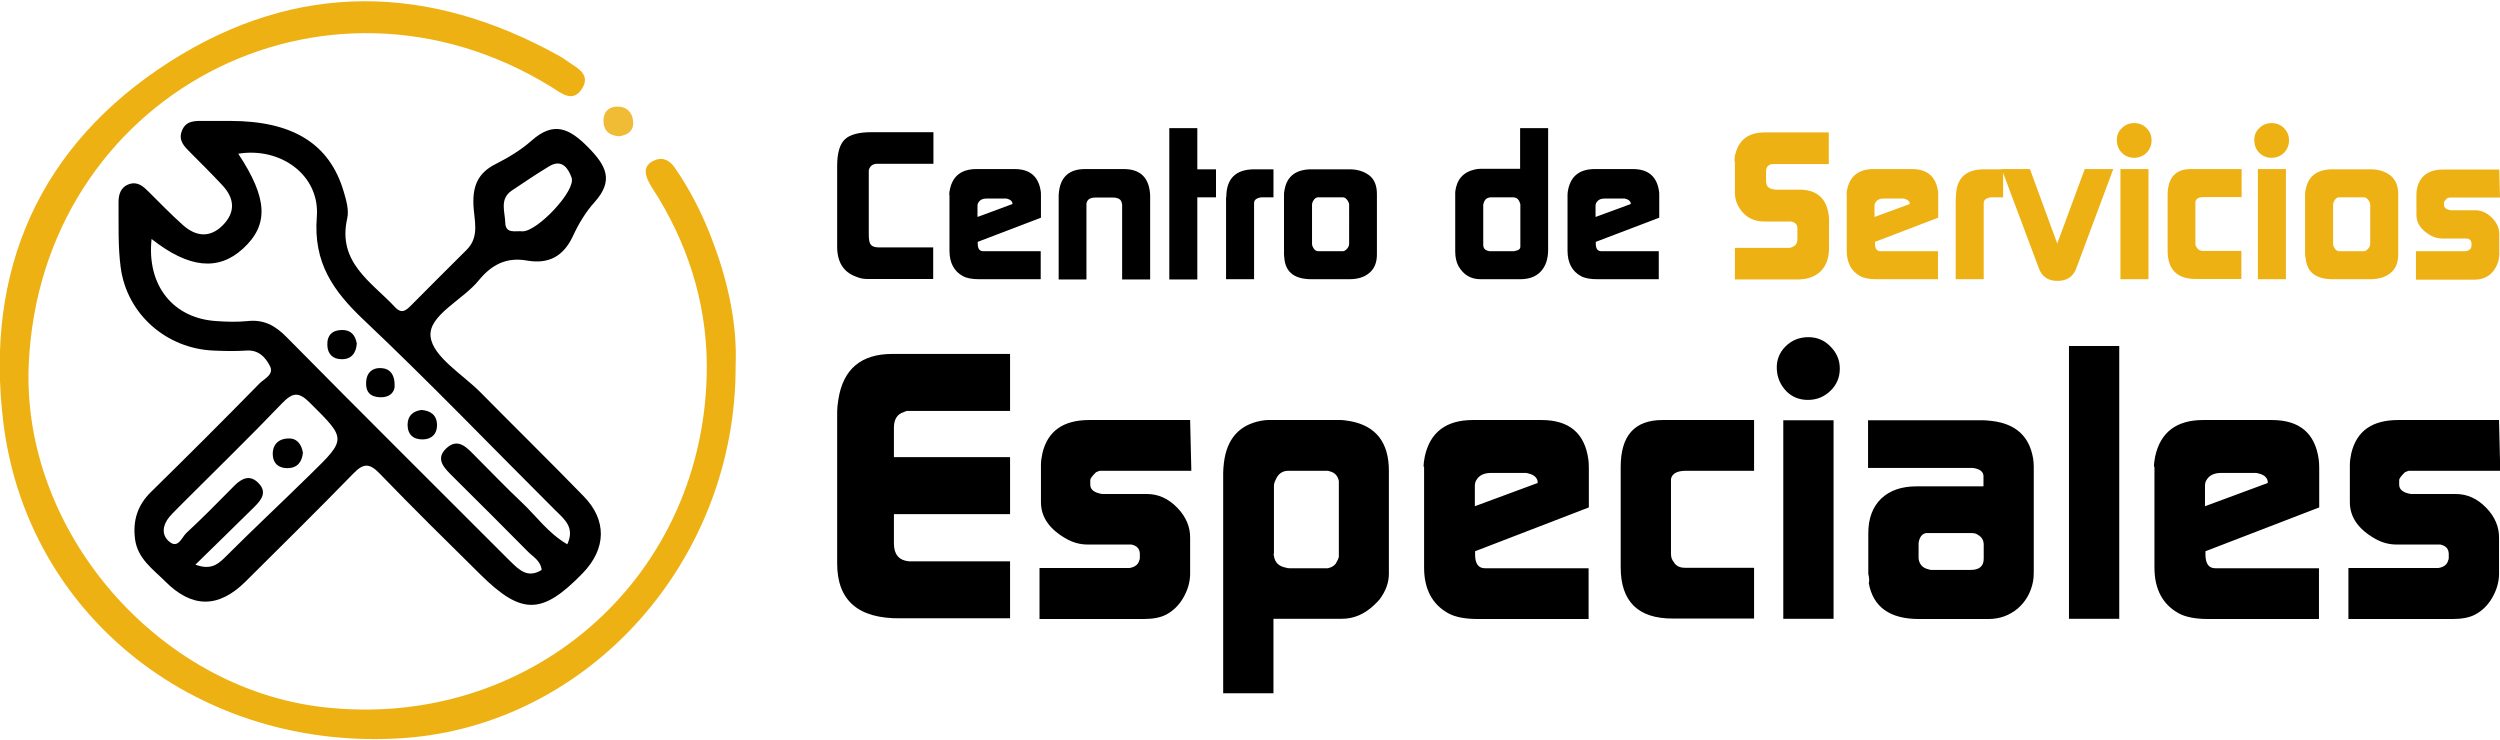
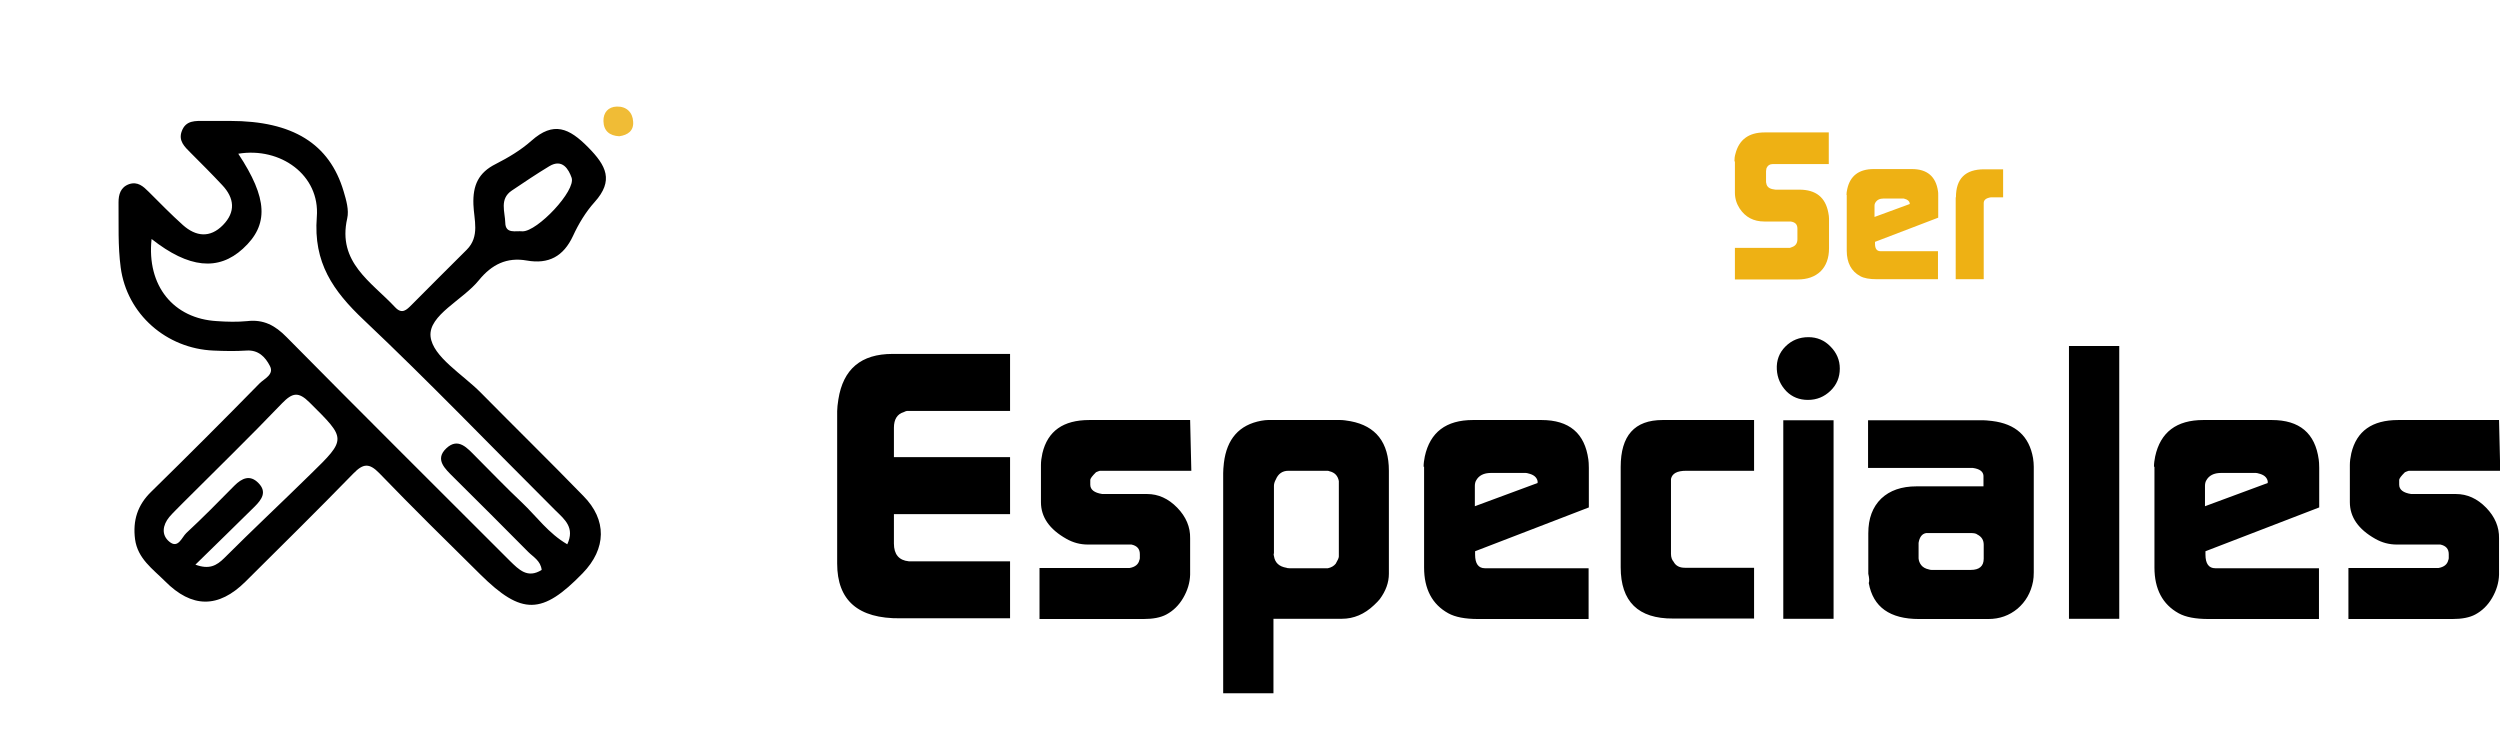
<svg xmlns="http://www.w3.org/2000/svg" version="1.1" id="Capa_1" x="0" y="0" viewBox="0 0 1044 309" style="enable-background:new 0 0 1044 309" xml:space="preserve">
  <style>.st0{fill:#eeb114}</style>
-   <path class="st0" d="M307.2 152.6c.3 81.7-61.4 150.1-138.4 155.6-84.8 6-157.3-50-167.4-131.7-7.9-63.8 15.1-116 69.6-150.8C123.9-8 179.1-7 233.8 23.5c1.2.7 2.4 1.5 3.5 2.3 4 2.7 9.5 5.4 5.7 11.3s-8.5 1.9-12.6-.7C135.1-22.5 16.9 40.2 12 152.2c-3 69.2 53.5 135.1 122.9 143.1 85.3 9.8 157.8-52.3 160.2-138 .8-26.7-6.3-51.8-20.2-74.8-1.3-2.1-2.7-4.1-3.8-6.2-1.8-3.4-2.5-6.9 1.5-9 3.6-1.9 6.7-.8 9.1 2.6 6.8 9.8 12.1 20.4 16.2 31.6 6.4 17 10 34.7 9.3 51.1z" />
  <path d="M258.6 56.9c-4-.2-6.5-2.2-6.6-6.3-.1-3.6 2-6 5.6-6.1 4-.1 6.6 2.4 6.8 6.3.3 3.8-2.2 5.6-5.8 6.1z" style="fill:#f0bc36" />
  <path d="M200.8 164c-7.6-7.7-20.1-15-21-23.5-.9-8.9 13.5-15.2 20.2-23.5 5.3-6.5 11.6-9.7 20-8.2 9.1 1.6 15.3-1.7 19.3-10.3 2.3-5 5.3-10 9-14.1 8.1-9 4.9-15.2-2.7-22.9-7.9-8-14.4-11-23.7-2.7-4.4 3.9-9.6 7-14.9 9.7-7.2 3.6-9.6 8.9-9.3 16.9.2 6.3 2.8 13.3-2.8 18.9-7.7 7.6-15.3 15.3-23 23-2.1 2.1-4 4.1-6.9 1-9.9-10.6-24.2-18.7-20-37.1.8-3.5-.4-7.6-1.5-11.3-5.9-19.9-21.3-29.4-47.4-29.4H85.6c-3.9 0-8-.4-9.7 4.3-1.5 4 1.2 6.5 3.7 9 4.4 4.4 8.9 8.9 13.2 13.5 5.1 5.4 5.7 11.2.3 16.7s-11.3 4.8-16.7 0c-4.9-4.4-9.6-9.2-14.3-13.9-2.3-2.3-4.6-4.4-8.2-3.2-3.6 1.3-4.4 4.4-4.4 7.6.1 9.1-.3 18.2.9 27.2 2.6 19.5 19.1 33.9 38.8 34.7 4.5.2 9.1.3 13.6 0 5.1-.4 8 2.7 9.9 6.4 1.9 3.6-2.3 5.3-4.3 7.3-14.9 15.2-30 30.3-45.2 45.2-5.8 5.6-7.8 12.1-6.8 19.9 1.1 8.1 7.4 12.4 12.5 17.5 11.2 11.3 22.3 11.4 33.6.2 15.1-15 30.3-30 45.1-45.2 4.1-4.2 6.6-4.4 10.8-.1 13.8 14.3 28 28.3 42.2 42.3 17.3 17.1 25.8 16.9 42.7-.5 10-10.3 10.2-22.3.3-32.3-14.1-14.5-28.6-28.7-42.8-43.1zm12.9-84.4c5.2-3.5 10.4-7 15.7-10.2 5.5-3.3 8.1 1.4 9.3 4.8 1.9 5.4-14.3 22.5-20.5 22.4-2.9-.3-7.1 1.2-7.2-3.6-.1-4.5-2.5-9.9 2.7-13.4zm-84.1 118.5c-11.9 11.7-24.1 23.1-35.9 34.9-3.3 3.3-6.4 4.9-12.1 2.8 8.9-8.7 16.9-16.5 24.8-24.3 2.9-2.9 5.2-6.1 1.5-9.8-3.5-3.6-6.9-2-10 1.1-6.6 6.7-13.2 13.4-20.1 19.8-1.9 1.8-3.4 6.7-7.1 3.6-3.4-2.8-2.8-6.9 0-10.3 1.8-2.1 3.9-4 5.8-6 13.8-13.8 27.8-27.4 41.3-41.5 4.3-4.4 6.8-5 11.5-.3 15.3 15.2 15.6 15.1.3 30zm107.3 29.2c-7.8-4.5-12.8-11.6-18.9-17.4-6.6-6.2-12.9-12.8-19.3-19.2-3.5-3.5-7.3-8.2-12.3-3.5-5 4.7-.5 8.6 3.1 12.2 10.4 10.3 20.8 20.7 31.1 31.1 2.1 2.1 5.2 3.7 5.6 7.5-5.9 3.7-9.5-.1-13.3-3.8-31.1-31.1-62.3-62.1-93.2-93.4-4.8-4.9-9.6-7.5-16.5-6.7-4.1.4-8.4.3-12.6 0-18.1-1-29.4-14.7-27.3-34.3 15.6 12.3 27.9 13.4 38.1 4.1 11-10 10.4-21.1-1.9-39.7 17.6-2.9 34.2 8.9 32.8 26.4-1.5 19.1 6.8 30.9 19.6 43 27.4 25.9 53.5 53.1 80.2 79.7 3.8 3.7 8 7.1 4.8 14z" />
-   <path d="M149 143.5c-.3 4-2.3 6.6-6.4 6.5-3.5 0-5.8-2.1-5.9-5.8-.2-4.2 2.1-6.4 6.2-6.4 3.6 0 5.5 2.1 6.1 5.7zM176 171.2c3.9.3 6.5 2.2 6.5 6.4 0 3.6-2.2 5.8-5.8 5.9-4.1.1-6.5-2-6.5-6.2.1-3.7 2.2-5.6 5.8-6.1zM164.8 161.6c-.3 2.5-2.3 4.4-6 4.3-4.2-.1-6.2-2.3-5.9-6.5.2-3.7 2.5-5.8 6-5.7 3.8.1 6.1 2.5 5.9 7.9zM126.5 189.1c-.4 3.8-2.3 6.4-6.5 6.4-3.7 0-6-2-6.1-5.7-.1-4.2 2.5-6.6 6.4-6.7 3.5-.2 5.6 2.2 6.2 6zM349.6 103V69.2c0-5.3 1.1-9 3.2-11s5.8-3 11.2-3h25.8v13.2h-23.9c-1.7.2-2.7 1.1-3.1 2.7v26.8c0 1.9.2 3.2.6 3.9.6 1 1.7 1.5 3.3 1.5h23v13.2H362c-1.5 0-3-.3-4.6-1-5.2-1.9-7.8-6.1-7.8-12.5zM396.4 81.4c0-.8.1-1.5.3-2.4 1.2-5.6 4.9-8.4 11.1-8.4h15.9c6.4 0 10 3.1 10.9 9.2.1.4.1 1 .1 1.9v9.2L408.3 101v.8c0 2.1.8 3.1 2.3 3.1h24v11.7H409c-3 0-5.3-.4-6.9-1.3-3.7-2-5.6-5.6-5.6-10.6V81.4zm26.4 3.8v-.4c-.2-.9-1-1.5-2.2-1.8-.2-.1-.4-.1-.6-.1h-8c-1.7 0-2.8.6-3.5 1.8-.2.3-.3.7-.3 1.2v4.7l14.6-5.4zM442.1 116.6v-35c0-.6.1-1.3.2-2.1.9-5.9 4.5-8.9 10.8-8.9h16.2c6.3 0 9.9 3 10.8 8.9.1.8.2 1.5.2 2.1v35.1h-11.7v-31c0-.3 0-.5-.1-.7-.2-1.7-1.5-2.5-3.8-2.5h-7.2c-2.3 0-3.5.8-3.8 2.5v31.7h-11.6zM488.3 116.6V53.5H500v17.2h7.8v11.7H500v34.3h-11.7zM512.1 82.4c0-7.8 3.9-11.7 11.8-11.7h7.9v11.7h-5.1c-2 .3-3 1.1-3 2.4v31.8H512V82.4zM536.2 106.3V81c0-.5.1-1.2.3-2.1 1.1-5.5 4.9-8.2 11.3-8.2h15.7c3.4 0 6.2.9 8.4 2.6C574 75 575 77.6 575 81v25.3c0 3.4-1.1 6-3.2 7.7-2.1 1.8-4.9 2.6-8.4 2.6h-15.7c-6.8 0-10.6-2.7-11.3-8.2l-.2-2.1zm14.3-1.4h10.3c.6 0 1.2-.4 1.8-1.1.6-.7.8-1.4.8-2.1V85.5c0-.6-.3-1.3-.8-2-.6-.7-1.1-1.1-1.8-1.1h-10.3c-.7 0-1.3.3-1.8 1s-.8 1.4-.8 2.1v16.3c0 .7.3 1.4.8 2.1.5.7 1.1 1 1.8 1zM607.7 105.1v-25c.6-5.1 3.3-8.2 8.1-9.3.8-.2 1.6-.3 2.3-.3h16.7v-17h11.7v50.8c0 3.8-1 6.8-3 9s-4.9 3.3-8.7 3.3h-16.5c-4.1 0-7.1-1.8-9.2-5.4-.9-1.6-1.4-3.7-1.4-6.1zm27.1-20c-.4-1.8-1.4-2.7-3.1-2.7h-8.9c-1.8 0-2.9.9-3.3 2.7-.1.1-.1.3-.1.5v16.6c0 1.4.7 2.3 2.2 2.6.1.1.4.1.7.1h9.6c.4 0 .6 0 .7-.1 1.5-.2 2.3-.8 2.3-1.8V85.1zM654.6 81.4c0-.8.1-1.5.3-2.4 1.2-5.6 4.9-8.4 11.1-8.4h15.9c6.4 0 10 3.1 10.9 9.2.1.4.1 1 .1 1.9v9.2L666.4 101v.8c0 2.1.8 3.1 2.3 3.1h24v11.7h-25.6c-3 0-5.3-.4-6.9-1.3-3.7-2-5.6-5.6-5.6-10.6V81.4zm26.4 3.8v-.4c-.2-.9-1-1.5-2.2-1.8-.2-.1-.4-.1-.6-.1h-8.1c-1.7 0-2.8.6-3.5 1.8-.2.3-.3.7-.3 1.2v4.7l14.7-5.4z" />
  <path class="st0" d="M724.3 67.4c0-1.1.1-2.1.4-3.1 1.5-6 5.6-9 12.2-9h26.8v13.2h-23.3c-1.3 0-2.2.6-2.7 1.7-.1.6-.2 1-.2 1.3v4.1c0 .4 0 .7.1.9.2 1.5 1.3 2.4 3.3 2.6.2.1.5.1.9.1h9.6c6.9 0 10.9 3.2 12.1 9.6.2.9.3 1.8.3 2.5v12.4c0 4.1-1.2 7.3-3.5 9.6-2.4 2.3-5.6 3.4-9.6 3.4h-26.2v-13.2h23l.8-.3c1.5-.5 2.3-1.6 2.3-3.3v-4.4c0-1.8-.9-2.7-2.8-3h-11c-4.5 0-7.9-1.8-10.3-5.4-1.3-2-2-4.2-2-6.6V67.4zM771.1 81.4c0-.8.1-1.5.3-2.4 1.2-5.6 4.9-8.4 11.1-8.4h15.9c6.4 0 10 3.1 10.9 9.2.1.4.1 1 .1 1.9v9.2L783 101v.8c0 2.1.8 3.1 2.3 3.1h24v11.7h-25.6c-3 0-5.3-.4-6.9-1.3-3.7-2-5.6-5.6-5.6-10.6V81.4zm26.4 3.8v-.4c-.2-.9-1-1.5-2.2-1.8-.2-.1-.4-.1-.6-.1h-8.1c-1.7 0-2.8.6-3.5 1.8-.2.3-.3.7-.3 1.2v4.7l14.7-5.4zM816.8 82.4c0-7.8 3.9-11.7 11.8-11.7h7.9v11.7h-5.1c-2 .3-3 1.1-3 2.4v31.8h-11.7V82.4z" />
-   <path class="st0" d="M835.9 70.6h11.8l11.4 31.1 11.5-31.1h11.9L867 112.2c-1.3 3.4-3.9 5.1-7.8 5.1s-6.4-1.7-7.7-5.1l-15.6-41.6zM884 58.9c-.1-2.1.5-3.9 2-5.3 1.4-1.5 3.2-2.2 5.3-2.2 2 0 3.7.7 5.1 2.1 1.4 1.4 2.1 3.1 2.1 5.1 0 2-.7 3.8-2.1 5.2-1.4 1.4-3.2 2.1-5.2 2.1s-3.7-.7-5-2c-1.4-1.3-2.1-3-2.2-5zm1.5 57.7v-46h11.7v46h-11.7zM905.2 104.7V81.5c0-7.2 3.2-10.9 9.7-10.9h21.2v11.7h-15.8c-2 0-3.2.6-3.5 1.9v17.4c0 .8.2 1.4.6 1.8.5.9 1.4 1.4 2.6 1.4h16v11.7h-18.8c-7.9.1-12-3.8-12-11.8zM941.4 58.9c-.1-2.1.5-3.9 2-5.3 1.4-1.5 3.2-2.2 5.3-2.2 2 0 3.7.7 5.1 2.1 1.4 1.4 2.1 3.1 2.1 5.1 0 2-.7 3.8-2.1 5.2-1.4 1.4-3.2 2.1-5.2 2.1s-3.7-.7-5-2c-1.4-1.3-2.1-3-2.2-5zm1.5 57.7v-46h11.7v46h-11.7zM962.6 106.3V81c0-.5.1-1.2.3-2.1 1.1-5.5 4.9-8.2 11.3-8.2h15.7c3.4 0 6.2.9 8.4 2.6 2.1 1.8 3.2 4.3 3.2 7.7v25.3c0 3.4-1.1 6-3.2 7.7s-4.9 2.6-8.4 2.6h-15.7c-6.8 0-10.6-2.7-11.3-8.2l-.3-2.1zm14.3-1.4h10.3c.6 0 1.2-.4 1.8-1.1.6-.7.8-1.4.8-2.1V85.5c0-.6-.3-1.3-.8-2-.6-.7-1.1-1.1-1.8-1.1h-10.3c-.7 0-1.3.3-1.8 1s-.8 1.4-.8 2.1v16.3c0 .7.3 1.4.8 2.1.5.7 1.1 1 1.8 1zM1008.9 116.6v-11.7h20.8c1.3-.2 2.1-.8 2.3-1.8.1-.1.1-.3.1-.4v-.9c0-1.2-.6-2-1.9-2.2H1020c-1.8 0-3.4-.4-5-1.3-3.9-2.2-5.9-5.1-5.9-8.5v-8.6c0-.8.1-1.7.3-2.7 1.2-5.1 4.9-7.7 10.9-7.7h23.4l.3 11.7h-21.2c-.2.1-.5.2-.9.3-.9.9-1.3 1.5-1.3 1.8v1c0 1.1.9 1.9 2.8 2.2h10.3c2.6 0 4.9 1.1 7 3.2 2.1 2.1 3.1 4.5 3 7.1v8.4c-.1 1.9-.6 3.7-1.6 5.4-1 1.7-2.3 3-3.9 3.8-1.3.7-3.1 1.1-5.3 1.1h-24z" />
  <path d="M349.6 235.3v-63.6c0-1.3.2-2.9.5-4.9 2-12.7 9.5-19 22.6-19h49.1v23.8h-43c-.3 0-.8.2-1.4.5-2.7.8-4.1 3-4.1 6.5v12.3h48.5v23.8h-48.5V227c0 4.5 2.1 7 6.2 7.4h42.3v23.8H376c-17.7.2-26.4-7.5-26.4-22.9zM434.1 258.4v-21.2h37.6c2.3-.4 3.7-1.5 4.1-3.3.1-.2.2-.5.2-.8v-1.7c0-2.2-1.2-3.5-3.5-4h-18.2c-3.2 0-6.2-.8-9-2.4-7.1-4-10.6-9.1-10.6-15.3v-15.5c0-1.5.2-3.1.6-4.9 2.2-9.3 8.7-13.9 19.6-13.9H497l.5 21.2h-38.2c-.4.1-.9.3-1.6.6-1.6 1.6-2.4 2.6-2.4 3.3v1.9c0 2.1 1.7 3.4 5 3.9H479c4.7 0 8.9 1.9 12.6 5.7 3.7 3.8 5.5 8.1 5.4 12.8V240c-.1 3.4-1.1 6.6-2.9 9.7-1.8 3.1-4.2 5.4-7 6.9-2.4 1.3-5.6 1.9-9.6 1.9h-43.4zM510.8 289.5v-91.9c0-1.1.1-2.5.3-4.3 1.2-10 6.4-15.9 15.6-17.6 1.2-.2 2.1-.3 2.8-.3h30.2c1.2 0 2.6.2 4.3.5 10.6 2 16 8.9 16 20.7v43c0 3.7-1.3 7.2-3.8 10.6-.5.6-1.3 1.5-2.4 2.5-4 3.8-8.5 5.7-13.4 5.7h-28.6v31.1h-21zm21.2-57.3c.4 2.8 2.2 4.4 5.2 4.9.2.1.6.2 1.3.2h16c1.4-.3 2.5-.9 3.3-1.9.8-1.4 1.3-2.4 1.3-3v-31.5c-.4-2.2-1.7-3.6-3.9-4.1-.2-.1-.5-.2-.8-.2H538c-2.4 0-4.2 1.2-5.2 3.6-.5.9-.8 1.8-.8 2.7V231c-.2.5-.1.9 0 1.2zM594.5 194.9c0-1.4.2-2.8.5-4.3 2.2-10.1 8.9-15.2 20.1-15.2h28.6c11.6 0 18.1 5.5 19.6 16.5.1.7.2 1.9.2 3.5v16.5L616 230.2v1.4c0 3.8 1.4 5.7 4.1 5.7h43.3v21.2h-46.1c-5.5 0-9.6-.8-12.5-2.4-6.7-3.7-10.1-10.1-10.1-19.1v-42.1zm47.6 6.8v-.8c-.4-1.7-1.7-2.7-3.9-3.2-.3-.1-.7-.2-1.1-.2h-14.5c-3 0-5.1 1.1-6.2 3.2-.3.5-.5 1.3-.5 2.2v8.5l26.2-9.7zM676.8 236.9V195c0-13.1 5.8-19.6 17.5-19.6h38.2v21.2h-28.4c-3.7 0-5.8 1.1-6.3 3.4v31.3c0 1.4.4 2.5 1.1 3.3.9 1.7 2.5 2.5 4.7 2.5h28.9v21.2h-33.8c-14.6.1-21.9-7.1-21.9-21.4zM742 154.3c-.2-3.8 1-7 3.6-9.6 2.6-2.6 5.8-3.9 9.6-3.9 3.6 0 6.7 1.3 9.2 3.9 2.6 2.6 3.9 5.7 3.9 9.2 0 3.7-1.3 6.8-3.9 9.3-2.6 2.5-5.7 3.8-9.4 3.8-3.6 0-6.6-1.2-9-3.6-2.4-2.5-3.8-5.5-4-9.1zm2.7 104.1v-82.9h21v82.9h-21zM780.2 239.6v-16.9c0-6.2 1.8-11 5.4-14.5 3.6-3.4 8.5-5.1 14.7-5.1h28v-4.4c-.1-1.8-1.6-2.9-4.5-3.3h-43.7v-19.9h48.2c.6 0 1.8.1 3.6.3 9.8 1.2 15.5 6.3 17.1 15.5.2 1.3.3 2.5.3 3.6V239c0 1.5-.1 2.7-.3 3.8-.9 4.7-3.1 8.5-6.5 11.4-3.4 2.8-7.4 4.3-12.2 4.3h-28.9c-12.2 0-19.2-5-21-15 .3-.9.2-2.1-.2-3.9zm22.1-3.6c.7.9 1.8 1.5 3.2 1.8.3.1.7.2 1.1.2H823c3.6 0 5.4-1.6 5.4-4.7v-5.8c0-2-.9-3.4-2.7-4.3-.4-.4-1.4-.6-2.8-.6h-18.5c-1.8.3-2.8 1.7-3.2 4.1v6.5c.1 1 .4 1.9 1.1 2.8zM864 258.4V144.5h21v113.9h-21zM899.5 194.9c0-1.4.2-2.8.5-4.3 2.2-10.1 8.9-15.2 20.1-15.2h28.6c11.6 0 18.1 5.5 19.6 16.5.1.7.2 1.9.2 3.5v16.5L921 230.2v1.4c0 3.8 1.4 5.7 4.1 5.7h43.3v21.2h-46.1c-5.5 0-9.6-.8-12.5-2.4-6.7-3.7-10.1-10.1-10.1-19.1v-42.1zm47.5 6.8v-.8c-.4-1.7-1.7-2.7-3.9-3.2-.3-.1-.7-.2-1.1-.2h-14.5c-3 0-5.1 1.1-6.2 3.2-.3.5-.5 1.3-.5 2.2v8.5l26.2-9.7zM980.7 258.4v-21.2h37.6c2.3-.4 3.7-1.5 4.1-3.3.1-.2.2-.5.2-.8v-1.7c0-2.2-1.2-3.5-3.5-4h-18.2c-3.2 0-6.2-.8-9-2.4-7.1-4-10.6-9.1-10.6-15.3v-15.5c0-1.5.2-3.1.6-4.9 2.2-9.3 8.7-13.9 19.6-13.9h42.1l.5 21.2h-38.2c-.4.1-.9.3-1.6.6-1.6 1.6-2.4 2.6-2.4 3.3v1.9c0 2.1 1.7 3.4 5 3.9h18.7c4.7 0 8.9 1.9 12.6 5.7 3.7 3.8 5.5 8.1 5.4 12.8V240c-.1 3.4-1.1 6.6-2.9 9.7-1.8 3.1-4.2 5.4-7 6.9-2.4 1.3-5.6 1.9-9.6 1.9h-43.4z" />
</svg>